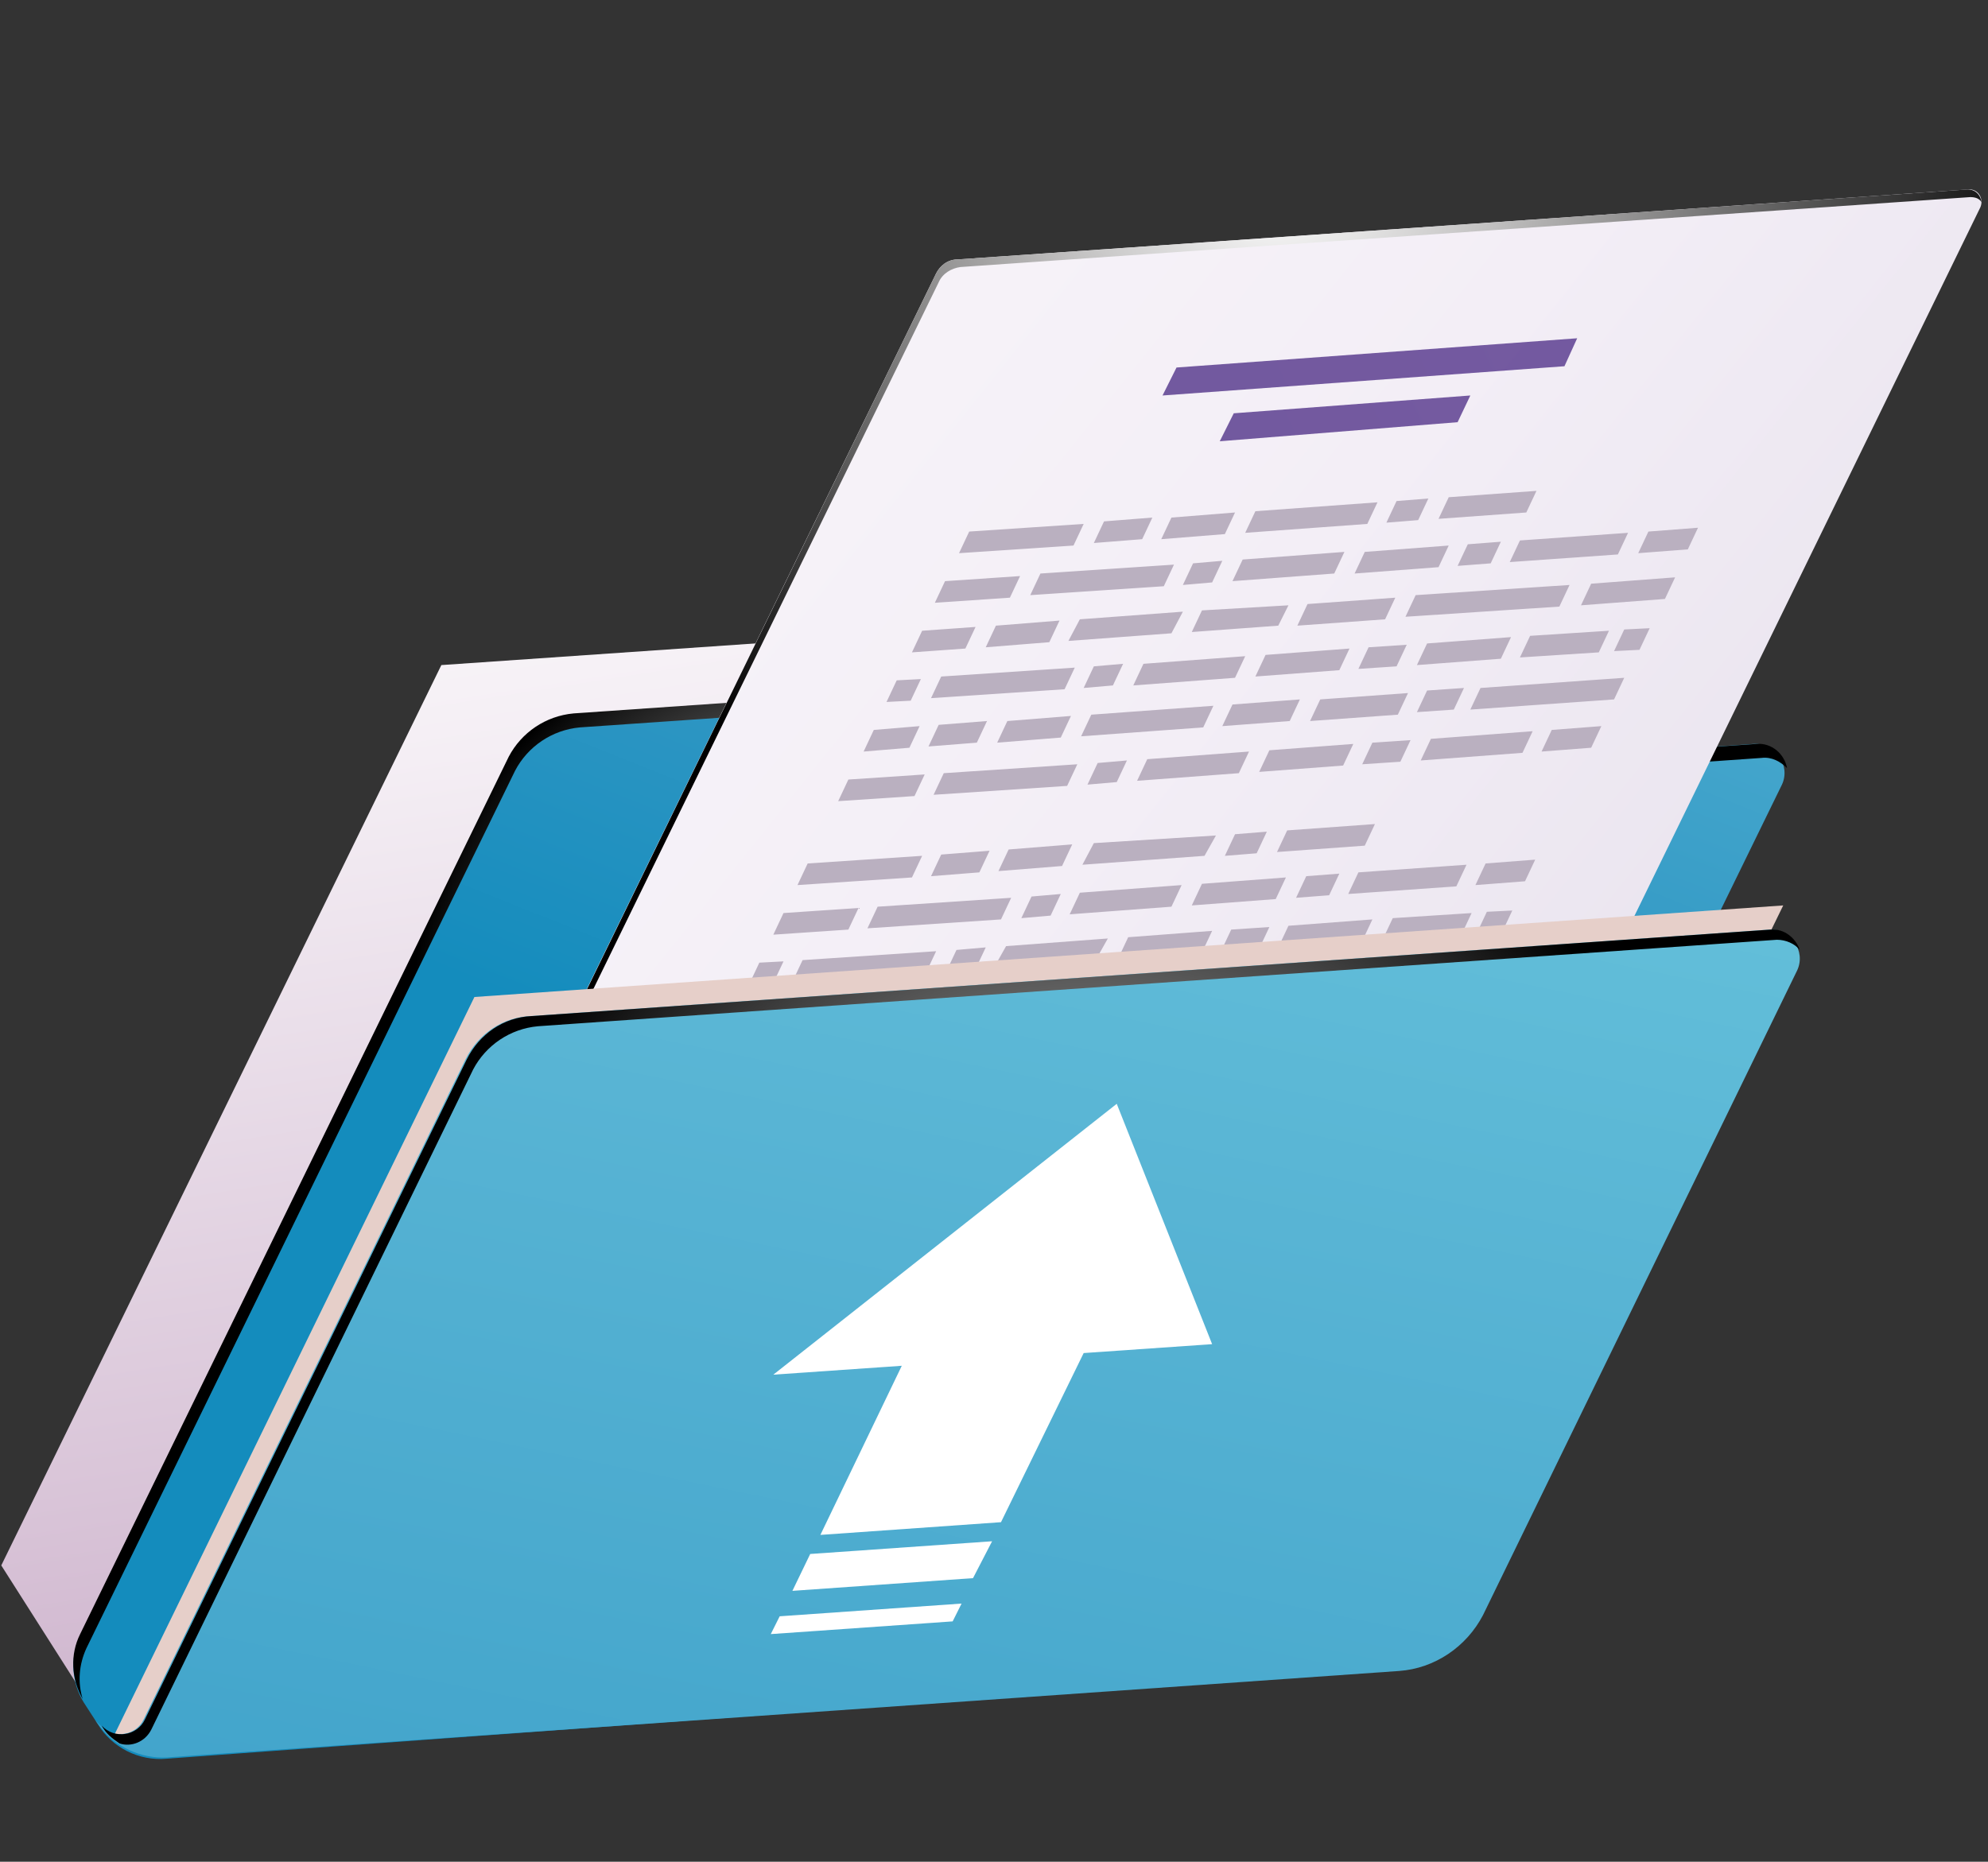
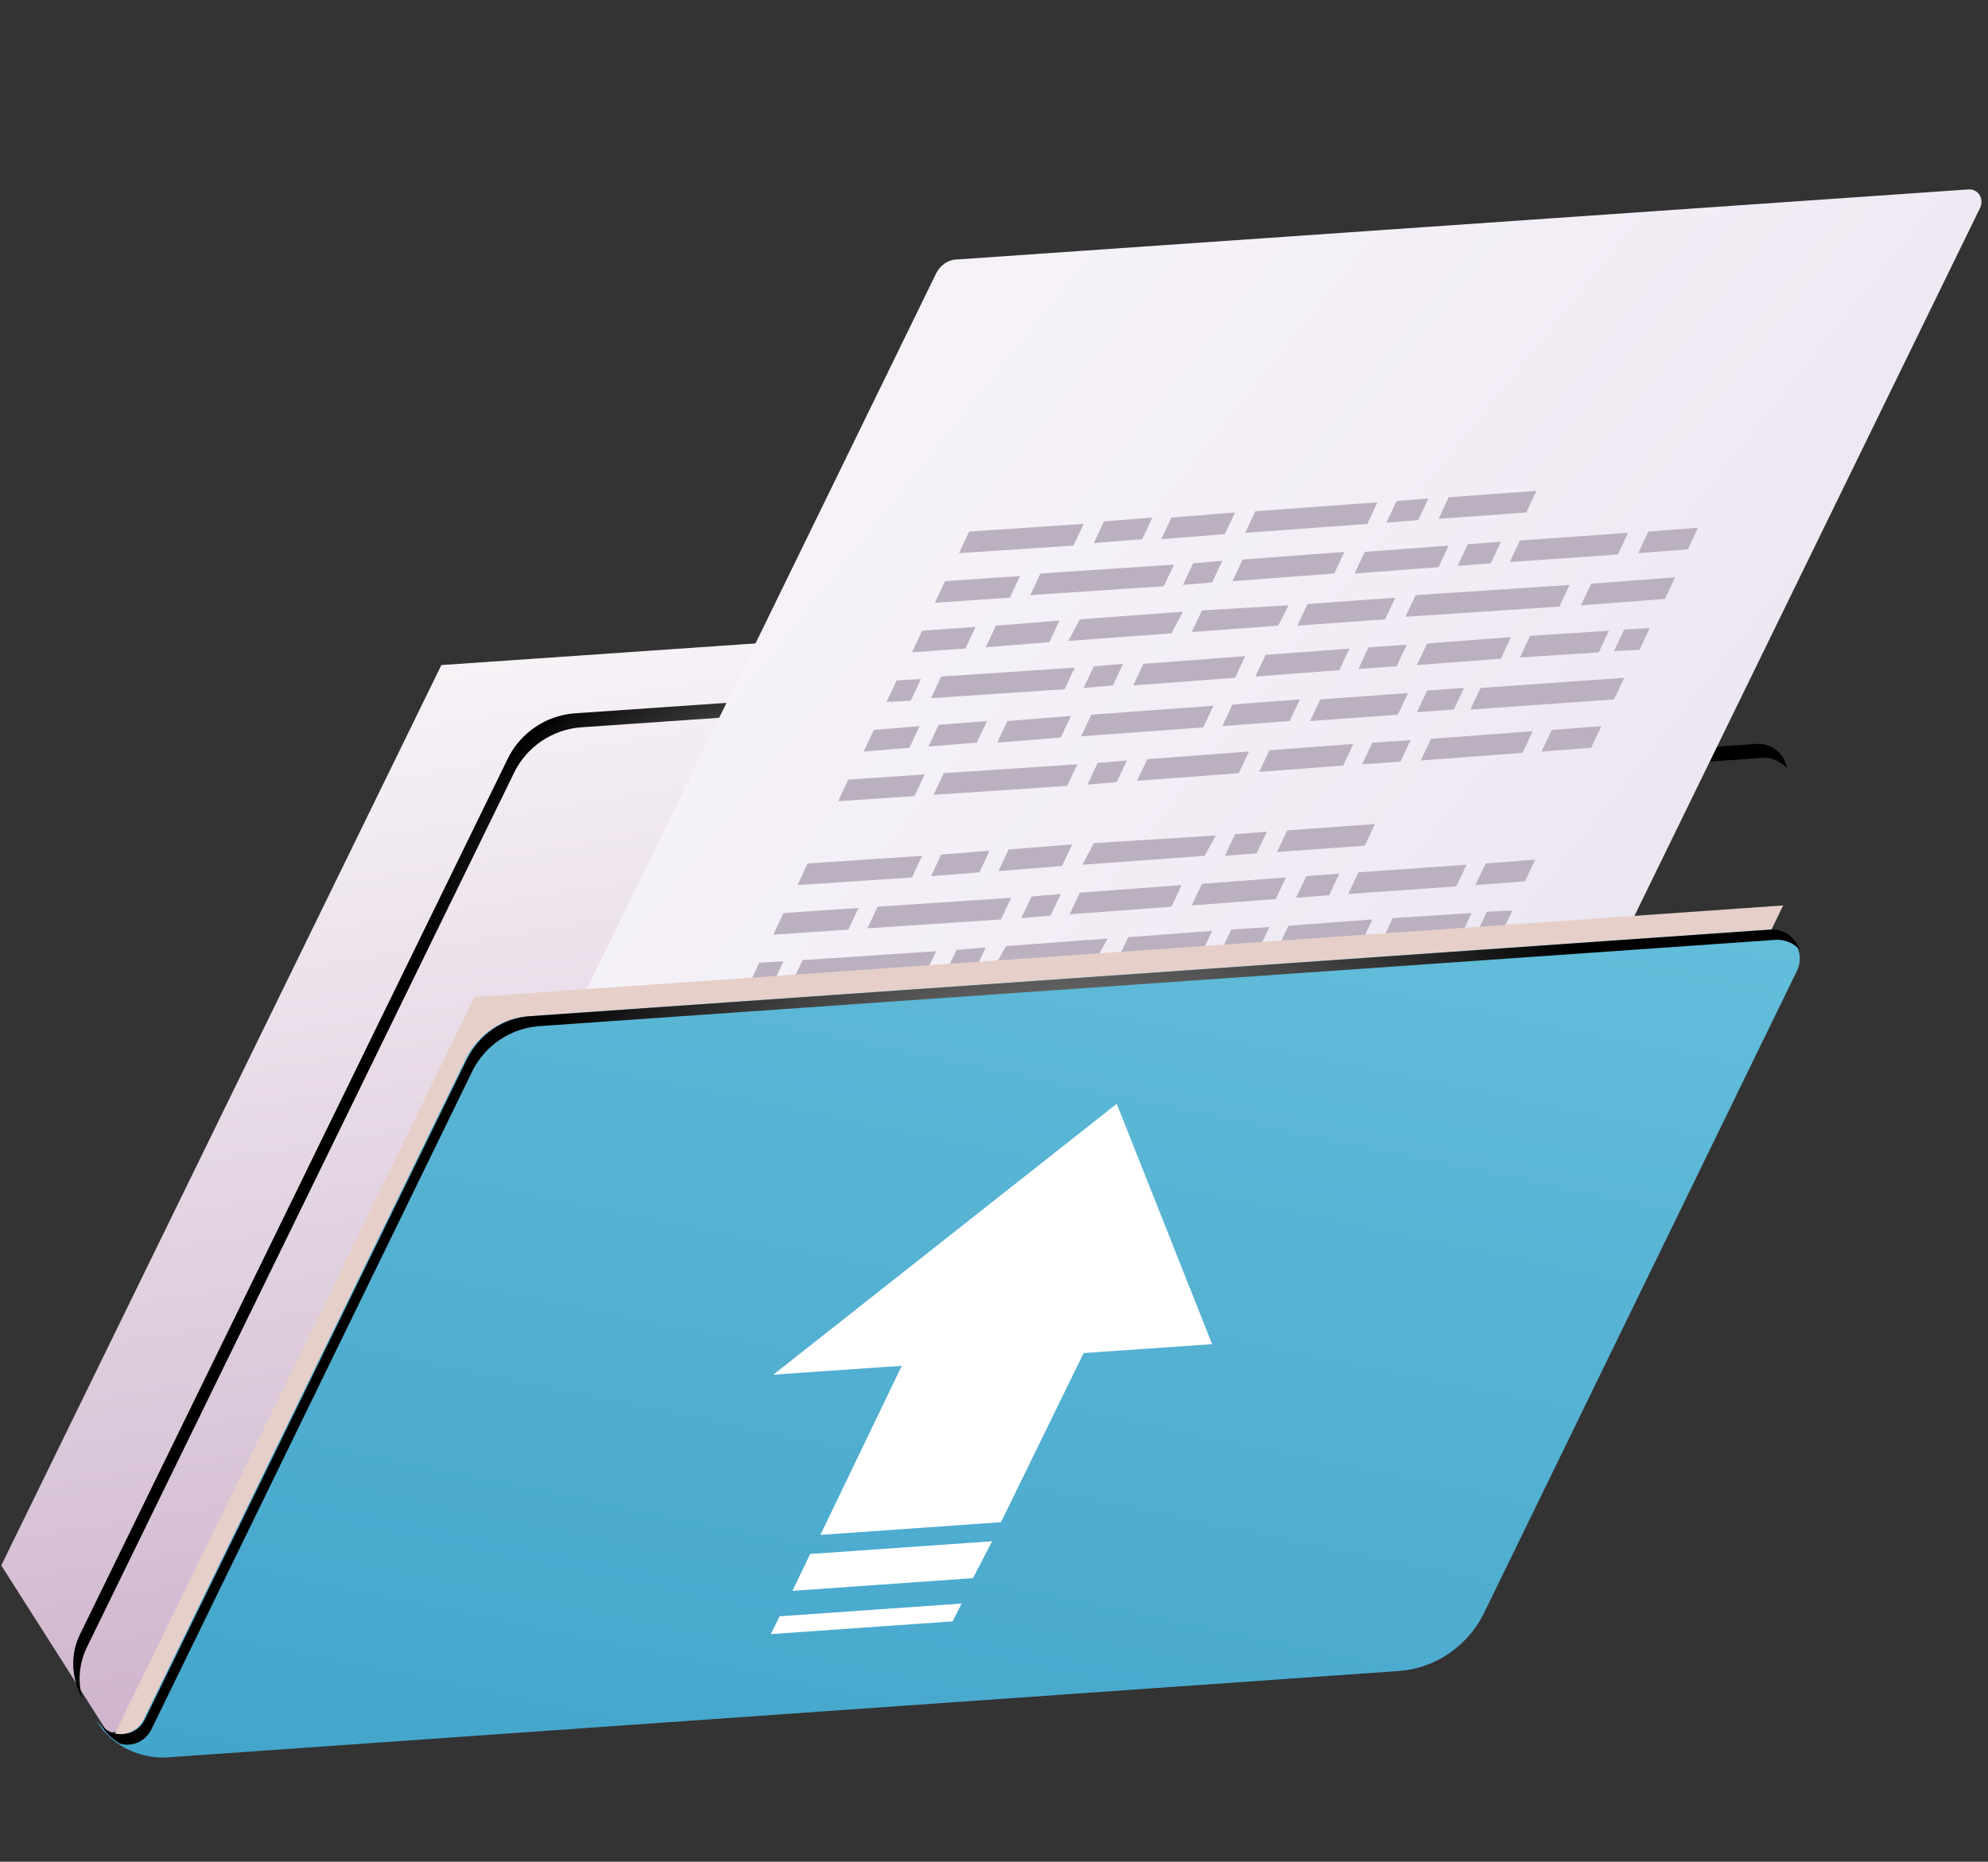
<svg xmlns="http://www.w3.org/2000/svg" viewBox="0 0 156.3 146.4" xml:space="preserve">
  <rect x="0" y="0" width="156.3" height="146.4" fill="#333333" stroke="none" />
  <linearGradient id="a" gradientUnits="userSpaceOnUse" x1="9645.146" y1="1815" x2="9585.375" y2="1900.339" gradientTransform="scale(-1 1) rotate(-26.001 933.624 21906.11)">
    <stop offset="0" style="stop-color:#fff" />
    <stop offset=".268" style="stop-color:#f4eef4" />
    <stop offset=".795" style="stop-color:#d8c3d7" />
    <stop offset="1" style="stop-color:#ccb1cb" />
  </linearGradient>
  <path fill="url(#a)" d="m86.9 48.7 5.8 8.8 15.1-1.6-32 65.8-67.3 14.6-8.4-13.2 34.6-70.8z" />
  <linearGradient id="b" gradientUnits="userSpaceOnUse" x1="9590.516" y1="1862.276" x2="9599.372" y2="1743.167" gradientTransform="scale(-1 1) rotate(-26.001 933.624 21906.11)">
    <stop offset=".035" style="stop-color:#148cbd" />
    <stop offset=".267" style="stop-color:#2e96c3" />
    <stop offset=".713" style="stop-color:#58b4d4" />
    <stop offset="1" style="stop-color:#71cde1" />
  </linearGradient>
-   <path fill="url(#b)" d="m92.1 56.2-2.8 5.7 48.6-3.4c1.7-.1 2.9 1.7 2.2 3.2L106 131.5l-92.9 6.8c-2.2.2-4.3-.9-5.4-2.7l-1.1-1.7c-1-1.6-1.1-3.6-.3-5.2l33.7-69c1-2 2.9-3.3 5.1-3.4L90 53c1.7-.1 2.9 1.7 2.1 3.2z" />
  <radialGradient id="c" cx="9567.658" cy="1812.281" r="18.053" gradientTransform="scale(-1 1) rotate(-26.001 933.624 21906.11)" gradientUnits="userSpaceOnUse">
    <stop offset="0" style="stop-color:#fff" />
    <stop offset="1" style="stop-color:#000" />
  </radialGradient>
  <path fill="url(#c)" d="M138.5 59.6 89.9 63l.6-1.2 47.6-3.3c1.2-.1 2.2.8 2.4 1.9-.5-.5-1.2-.9-2-.8z" />
  <radialGradient id="d" cx="9604.348" cy="1851.602" r="32.543" gradientTransform="scale(-1 1) rotate(-26.001 933.624 21906.11)" gradientUnits="userSpaceOnUse">
    <stop offset="0" style="stop-color:#fff" />
    <stop offset="1" style="stop-color:#000" />
  </radialGradient>
  <path fill="url(#d)" d="M45.1 56.1 90 53c1.2-.1 2.2.8 2.4 1.9-.4-.5-1.1-.9-1.9-.8l-44.9 3.1c-2.2.2-4.1 1.5-5.1 3.4l-33.7 69c-.6 1.3-.7 2.7-.3 4-.9-1.6-1-3.5-.2-5.1l33.7-69c1-1.9 2.9-3.2 5.1-3.4z" />
  <linearGradient id="e" gradientUnits="userSpaceOnUse" x1="1159.888" y1="1863.254" x2="1436.336" y2="1801.283" gradientTransform="scale(-1 1) rotate(-26.001 -3211.848 3949.572)">
    <stop offset=".051" style="stop-color:#d8d2e1" />
    <stop offset=".51" style="stop-color:#f3eef6" />
    <stop offset="1" style="stop-color:#fff" />
  </linearGradient>
  <path fill="url(#e)" d="m75.3 20.4 79.4-5.5c.8-.1 1.3.7 1 1.4l-51.2 104.9c-.3.7-1 1.1-1.7 1.1l-79.4 5.5c-.8.1-1.3-.7-1-1.4L73.6 21.5c.3-.6.9-1.1 1.7-1.1z" />
  <radialGradient id="f" cx="1309.908" cy="1776.476" r="61.345" gradientTransform="scale(-1 1) rotate(-26.001 -3211.848 3949.572)" gradientUnits="userSpaceOnUse">
    <stop offset="0" style="stop-color:#fff" />
    <stop offset=".277" style="stop-color:#c2c1c1" />
    <stop offset="1" style="stop-color:#000" />
  </radialGradient>
-   <path fill="url(#f)" d="m75.3 20.4 79.4-5.5c.6 0 1 .4 1.1 1-.2-.3-.5-.4-.9-.4L75.5 21c-.7.1-1.4.5-1.7 1.2L22.6 127c-.1.2-.1.3-.1.5-.2-.3-.3-.7-.1-1l51.2-105c.3-.6.9-1.1 1.7-1.1z" />
  <path fill="#BAB0C0" d="m70.6 109.3 5.3-.4.8-1.7-5.3.4-.8 1.7zm14.6-2.7-6.9.5-.8 1.7 6.9-.5.8-1.7zm-.2-5.9 12.1-.8.8-1.7-12.1.8-.8 1.7zm7.5 3.3.8-1.7-6.6.5-.8 1.7 6.6-.5zm8.6-2.2-6.2.4-.8 1.7 6.2-.4.8-1.7zm-41.3-8.5-9 .6-.8 1.7 9-.6.8-1.7zm-8.6 8.2-4.2.3-.8 1.7 4.2-.3.8-1.7zm3.6-4.1-5.9.4-.8 1.7 5.9-.4.8-1.7zm-7.8 8.1-1.9.1-.8 1.7 1.9-.1.8-1.7zm-.2 3.8-3.6.3-.8 1.7 3.6-.3.8-1.7zm42.9-3-2.9.2-.8 1.7 2.9-.2.8-1.7zm-36.8 4.2 5-.4.8-1.7-5 .4-.8 1.7zm6.8-4.2 2.3-.2.8-1.7-2.3.2-.8 1.7zm-.2 3.8 9.6-.7.8-1.7-9.6.7-.8 1.7zm-1.7-9.1-5 .4-.8 1.7 5-.4.8-1.7zm5.8 5 8-.6.8-1.7-8 .6-.8 1.7zm1.5-13.1-3.8.3-.8 1.7 3.8-.3.8-1.7zm1.7 3.7-10.5.7-.8 1.7 10.5-.7.8-1.7zm5.6-2.5 9.6-.7.8-1.7-9.6.7-.8 1.7zm20.9 2.3 8.5-.6.8-1.7-8.5.6-.8 1.7zm2.8-4 8.9-.6.8-1.7-8.9.6-.8 1.7zm-27.9 9.5 6.8-.5.8-1.7-6.8.5-.8 1.7zM81 97.2l6.6-.5.8-1.7-6.6.5-.8 1.7zm-9.6.7 8-.6.8-1.7-8 .6-.8 1.7zm1.8 7.4 6.6-.5.8-1.7-6.6.5-.8 1.7zm12.9-12.2.8-1.7-2.5.2-.8 1.7 2.5-.2zm-34.8 17.5.8-1.7-3.8.3-.8 1.7 3.8-.3zm16.2-10.3-8.1.6-.8 1.7 8.1-.6.8-1.7zM87.7 93l6.9-.5.8-1.7-6.9.5-.8 1.7zm-2.5 9.9-3 .2-.8 1.7 3-.2.8-1.7zm6.5-6.4.8-1.7-2.5.2-.8 1.7 2.5-.2zm-21-.2-2.3.2-.8 1.7 2.3-.2.8-1.7zm5.9 5 6.9-.5.8-1.7-6.9.5-.8 1.7zm26.9 1.9.8-1.7-2 .1-.8 1.7 2-.1zm-4.7-3.4 6.6-.5.8-1.7-6.6.5-.8 1.7zm7.8-8.1 2.7-.2.8-1.7-2.7.2-.8 1.7zm1.5 2-3.9.3-.8 1.7 3.9-.3.8-1.7zm-5.8 11.7-11.3.8-.8 1.7 11.3-.8.8-1.7zm-54.6 1.7 10.5-.7.8-1.7-10.5.7-.8 1.7zm18.1-12.6 5-.4.8-1.7-5 .4-.8 1.7zM106 70.3l8.5-.6.8-1.7-8.5.6-.8 1.7zm2.1-5.5-6.9.5-.8 1.7 6.9-.5.8-1.7zM84.9 89.4l6.6-.5.8-1.7-6.6.5-.8 1.7zm-10.8-9.3 9.6-.7.8-1.7-9.6.7-.8 1.7zm26.4-5.6 6.6-.5.8-1.7-6.6.5-.8 1.7zm-8.4 4.3 6.9-.5.8-1.7-6.8.5-.9 1.7zm-16.3 7.5 6.8-.5.8-1.7-6.8.5-.8 1.7zm8.3-14.4 8-.6.8-1.7-8 .6-.8 1.7zm1.2 7.4 5.3-.4.8-1.7-5.3.4-.8 1.7zm1.8-5.5-8 .6-.9 1.6 8-.6.9-1.6zm8.9 1 3-.2.8-1.7-3 .2-.8 1.7zm5.9-4.2 2.6-.2.8-1.7-2.6.2-.8 1.7zM59.4 91.2l10.5-.7.8-1.7-10.5.7-.8 1.7zm47.1-4.9-8 .6-.8 1.7 8-.6.8-1.7zm-9.4-20.7-.8 1.7 2.5-.2.8-1.7-2.5.2zm-19.6 8.9-2.3.2-.8 1.7 2.3-.2.8-1.7zm-2.9 14-2.3.2-.8 1.7 2.3-.2.8-1.7zm26-10.2 2.9-.2.8-1.7-2.9.2-.8 1.7zm-27.2.2-5 .4-.8 1.7 5-.4.8-1.7zm10.8 9.3-8 .6-.8 1.7 8-.6.8-1.7zm11.4-22.1-9.6.6-.9 1.7 9.6-.7.9-1.6zm-.3 7.5-6.6.5-.8 1.7 6.6-.5.8-1.7zm5.8-4.2-6.6.5-.8 1.7 6.6-.5.8-1.7zm-17.7 1.3-2.3.2-.8 1.7 2.3-.2.8-1.7zM66.1 87l8.1-.6.8-1.7-8 .6-.9 1.7zm12.4-18.5 5-.4.8-1.7-5 .4-.8 1.7zM96.9 87l-3 .2-.8 1.7 3-.2.8-1.7zm-35.5-7.6-3.6.3-.8 1.6 3.6-.3.8-1.6zm-2.6 6.5-4.2.3-.8 1.7 4.2-.3.8-1.7zm2.8-10.3-1.9.1-.8 1.7 1.9-.1.8-1.7zm.6 5.3 3.8-.3.8-1.7-3.8.3-.8 1.7zm5.3-9.5-5.9.4-.8 1.7 5.9-.4.8-1.7zm48.5-1.8 3.9-.3.8-1.7-3.9.3-.8 1.7zm-7.3 4.3 6.2-.4.8-1.7-6.2.4-.8 1.7zm8.2 1.6-11.3.8-.8 1.7 11.3-.8.8-1.7zM58.7 89.6l-6 .4-.8 1.7 6-.4.8-1.7zm57.4-16.2 2-.1.8-1.7-2 .1-.8 1.7zm-50.7 12-5 .4-.8 1.7 5-.4.8-1.7zm41.8 2.5 3.9-.3.8-1.7-3.9.3-.8 1.7zm-29.4-21-3.8.3-.8 1.7 3.8-.3.8-1.7zM62.3 77.2l10.5-.7.8-1.7-10.5.7-.8 1.7zm17.2-6.6-10.5.7-.8 1.7 10.5-.7.8-1.7zm-7-3.3-9 .6-.8 1.7 9-.6.8-1.7zm-.1-13.9-1.9.1-.8 1.7 1.9-.1.8-1.7zm18.9-11 5-.4.8-1.7-5 .4-.8 1.7zm-15.9 1.1 9-.6.8-1.7-9 .6-.8 1.7zm4.8 1.8-5.9.4-.8 1.7 5.9-.4.8-1.7zM93 46l2.3-.2.8-1.7-2.3.2L93 46zm-16.3 3.3-4.2.3-.8 1.7 4.2-.3.8-1.7zm9.3-6.6 3.8-.3.8-1.7-3.8.3-.8 1.7zm42.8.8 3.9-.3.8-1.7-3.9.3-.8 1.7zM96.5 115l-8 .6-.8 1.7 8-.6.8-1.7zm30.4-63.8 2-.1.8-1.7-2 .1-.8 1.7zm-8.2-7 8.5-.6.8-1.7-8.5.6-.8 1.7zm-3.3-1.4-.8 1.7 2.6-.2.8-1.7-2.6.2zm5.8 16.3 3.9-.3.8-1.7-3.9.3-.8 1.7zm2.2-13.1-12.1.8-.8 1.7 12.1-.8.8-1.7zm-10.3-5.2 6.9-.5.8-1.7-6.9.5-.8 1.7zM84.2 56.3l-5 .4-.8 1.7 5-.4.8-1.7zM109 41.1l2.5-.2.8-1.7-2.5.2-.8 1.7zM95.4 55.5l-9.6.7-.8 1.7 9.6-.7.8-1.7zm2.5-13.6 9.6-.7.8-1.7-9.6.7-.8 1.7zm16 1-6.6.5-.8 1.7 6.6-.5.8-1.7zm-12.6 4.7-6.8.4-.8 1.7 6.8-.5.8-1.6zm-13 4.6-2.3.2-.8 1.7 2.3-.2.8-1.7zm36-4.6 6.6-.5.8-1.7-6.6.5-.8 1.7zM102.2 55l-5.3.4-.8 1.7 5.3-.4.8-1.7zm-4 4.1-8 .6-.8 1.7 8-.6.8-1.7zm-.3-7.5-8 .6-.8 1.7 8-.6.8-1.7zm13.5 4.4 2.9-.2.8-1.7-2.9.2-.8 1.7zM93 48.1l-8.1.6-.9 1.7 8.1-.6.9-1.7zm27.5 9.4-8 .6-.8 1.7 8-.6.8-1.7zM73 58.7l3.8-.3.8-1.7-3.8.3-.8 1.7zm19.3-14.3-10.5.7-.8 1.7 10.5-.7.8-1.7zM73.4 62.5l10.5-.7.8-1.7-10.5.7-.8 1.7zm45.4-12.4-6.6.5-.8 1.7 6.6-.5.8-1.7zm-45.6 4.8 10.5-.7.8-1.7-10.5.7-.8 1.7zm10.1-6.1-5 .4-.8 1.7 5-.4.8-1.7zm-11 8.3-3.6.3-.8 1.7 3.6-.3.8-1.7zm54.2-7.5-6.2.4-.8 1.7 6.2-.4.8-1.7zm1.2 3.7-11.3.8-.8 1.7 11.3-.8.8-1.7zm-39.1 6.5-2.3.2-.8 1.7 2.3-.2.8-1.7zm-15.9 1.1-6 .4-.8 1.7 6-.4.8-1.7zm38-6.4-6.9.5-.8 1.7 6.9-.5.8-1.7zm-2.8 3.9-.8 1.7 3-.2.8-1.7-3 .2zm2.7-7.7-3 .2-.8 1.7 3-.2.8-1.7zm-4.2 7.8-6.6.5-.8 1.7 6.6-.5.8-1.7zm-.3-7.5-6.6.5-.8 1.7 6.6-.5.8-1.7zm3.6-4-6.9.5-.8 1.7 6.9-.5.8-1.7zm-12.8-1.3 8-.6.8-1.7-8 .6-.8 1.7z" />
  <linearGradient id="g" gradientUnits="userSpaceOnUse" x1="1411.775" y1="1928.747" x2="1052.781" y2="1484.108" gradientTransform="scale(-1 1) rotate(-26.001 -3211.848 3949.572)">
    <stop offset=".096" style="stop-color:#482d84" />
    <stop offset="1" style="stop-color:#72479c" />
  </linearGradient>
-   <path opacity=".8" fill="url(#g)" d="m92.5 28.9 31.5-2.3-1 2.2-31.6 2.3z" />
  <linearGradient id="h" gradientUnits="userSpaceOnUse" x1="1367.817" y1="1878.788" x2="1146.247" y2="1604.358" gradientTransform="scale(-1 1) rotate(-26.001 -3211.848 3949.572)">
    <stop offset=".096" style="stop-color:#482d84" />
    <stop offset="1" style="stop-color:#72479c" />
  </linearGradient>
-   <path opacity=".8" fill="url(#h)" d="m97 32.5 18.6-1.4-1 2.1-18.7 1.5z" />
  <path fill="#E6CFC9" d="M111.9 129.2 9 136.4l28.3-58 102.9-7.2z" />
  <linearGradient id="i" gradientUnits="userSpaceOnUse" x1="9542.365" y1="2036.682" x2="9606.984" y2="1783.693" gradientTransform="scale(-1 1) rotate(-26.001 933.624 21906.11)">
    <stop offset=".035" style="stop-color:#148cbd" />
    <stop offset=".267" style="stop-color:#2e96c3" />
    <stop offset=".713" style="stop-color:#58b4d4" />
    <stop offset="1" style="stop-color:#71cde1" />
  </linearGradient>
  <path fill="url(#i)" d="m110 131.4-96.9 6.8c-2 .1-4-.8-5.2-2.4l-.4-.5.4.4c1 1.1 2.8.8 3.4-.5l25.3-51.9c1-2 2.9-3.3 5.1-3.4l97.4-6.8c1.7-.1 2.9 1.7 2.2 3.2L116.6 127c-1.3 2.5-3.8 4.2-6.6 4.4z" />
  <radialGradient id="j" cx="9572.429" cy="1869.864" r="52.413" gradientTransform="scale(-1 1) rotate(-26.001 933.624 21906.11)" gradientUnits="userSpaceOnUse">
    <stop offset="0" style="stop-color:#fff" />
    <stop offset="1" style="stop-color:#000" />
  </radialGradient>
  <path fill="url(#j)" d="M8 135.7c1 1.1 2.8.8 3.4-.5l25.3-51.9c1-2 2.9-3.3 5.1-3.4l97.4-6.8c1.1-.1 2 .7 2.3 1.6-.4-.5-1.1-.8-1.8-.8l-97.4 6.8c-2.2.2-4.1 1.5-5.1 3.4L11.9 136c-.5 1-1.6 1.4-2.5 1.1-.6-.4-1.1-.8-1.4-1.4l-.4-.4.4.4z" />
  <g fill="#FFF">
    <path d="m64.5 120.7 14.2-1 6.5-13.3 10.1-.7-7.5-18.9-27 21.3 10.1-.7zM78 121.2l-14.3 1-1.4 2.9 14.2-1zM61.3 127.1l-.7 1.4 14.3-1 .7-1.4z" />
  </g>
</svg>